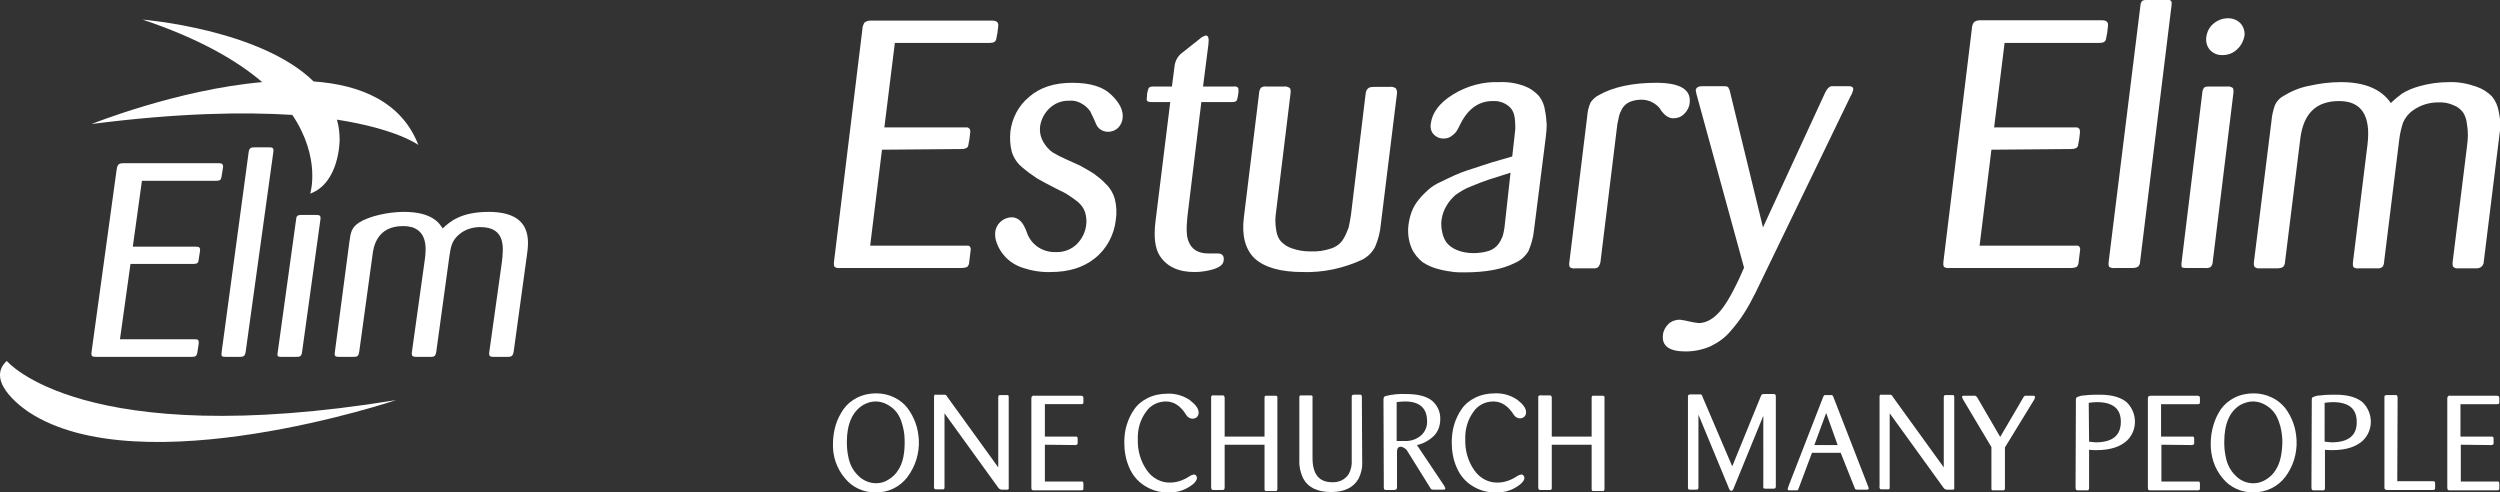
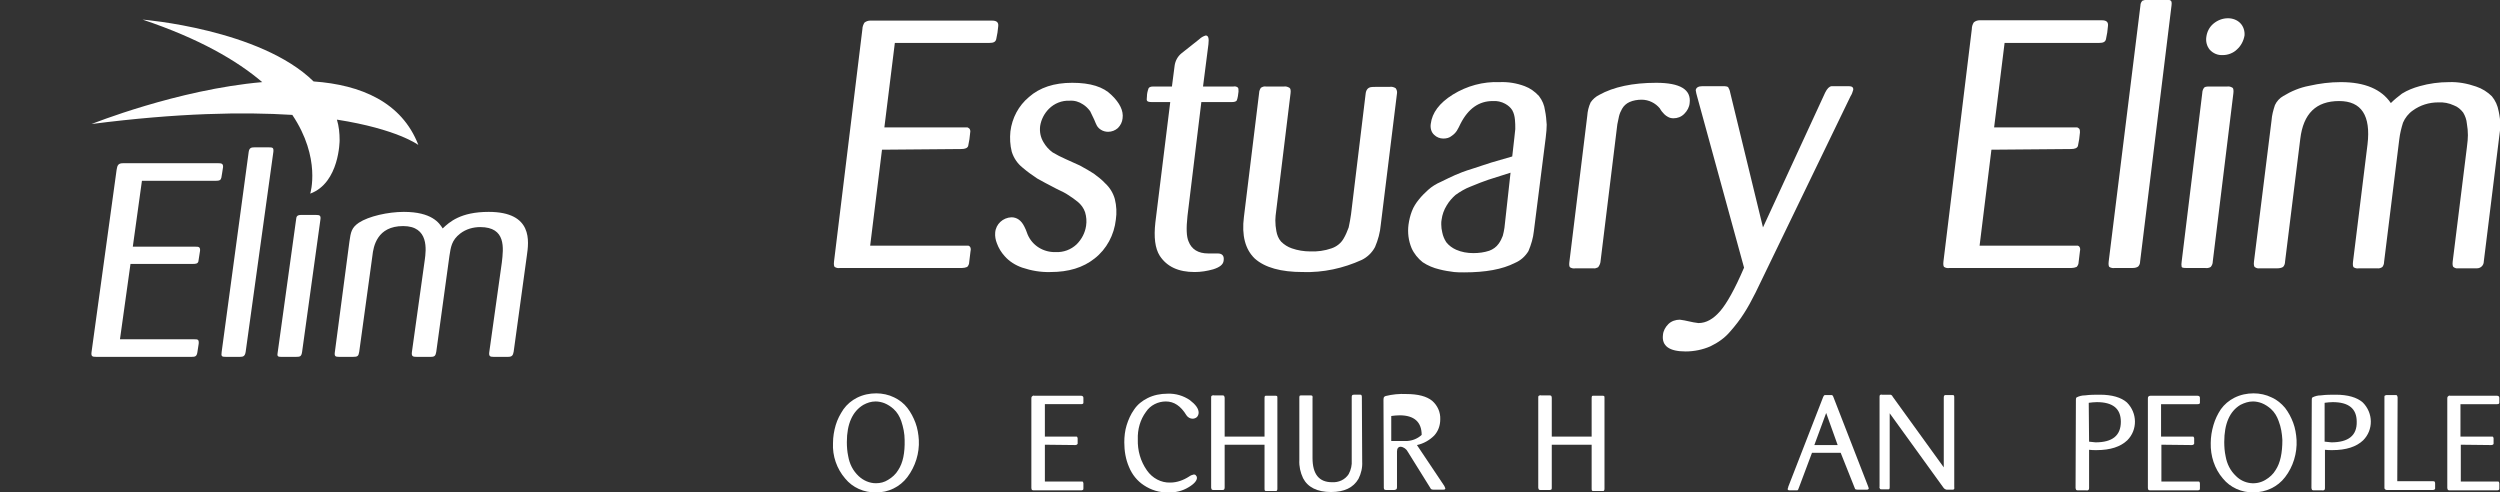
<svg xmlns="http://www.w3.org/2000/svg" version="1.1" id="Layer_1" x="0px" y="0px" viewBox="0 0 739.8 145.6" style="enable-background:new 0 0 739.8 145.6;" xml:space="preserve">
  <rect x="0" y="0" width="739.8" height="145.6" fill="#333333" stroke="none" />
  <style type="text/css">
	.st0{fill:#FFFFFF;}
</style>
  <path class="st0" d="M123.8,42.9c-4.9-12.7-17-17.8-31-18.8C77,8.6,42.2,5.8,42.2,5.8c16.7,5.6,27.9,12.1,35.4,18.5  c-25.1,2.2-50.5,12.4-50.5,12.4c25.6-3.3,45-3.6,59.4-2.7c8.6,12.8,5.3,23.3,5.3,23.3c8.7-3.2,8.7-15.8,8.7-15.8  c0-2.1-0.2-4.1-0.8-6.1C117.6,38.2,123.8,42.9,123.8,42.9z" />
-   <path class="st0" d="M117.2,118.4c0,0-75.4,25.3-108.6,3.6c0,0-13.6-8.7-6.6-15.2C2,106.8,24.2,133.6,117.2,118.4z" />
  <path class="st0" d="M38.6,78.2l-3.1,22.2h21.9c1.1,0,1.5,0,1.4,1.3l-0.4,2.6c-0.2,1.2-0.7,1.3-1.7,1.3H28.5c-1.2,0-1.6-0.1-1.4-1.5  l7.4-53.8c0.2-1.4,0.5-2,1.9-2h28.2c0.9,0,1.5,0.1,1.4,1.2c-0.2,1.1-0.4,2.8-0.5,3.1c-0.2,0.7-0.5,0.9-1.6,0.9H42l-2.7,19.5h18.5  c0.9,0,1.5,0,1.4,1.2c-0.2,1-0.4,2.9-0.5,3.2c-0.2,0.6-0.7,0.7-1.6,0.7H38.6z" />
  <path class="st0" d="M73.6,44.9c0.2-1.2,0.8-1.3,1.8-1.3h4.1c1.2,0,1.5,0.1,1.4,1.3l-8.2,59.2c-0.2,1.3-0.7,1.5-1.7,1.5h-4.1  c-1.3,0-1.5-0.1-1.3-1.5L73.6,44.9z" />
  <path class="st0" d="M89.4,104.1c-0.2,1.4-0.6,1.5-1.8,1.5h-4.4c-1.2,0-1.2-0.3-1-1.5l5.4-39c0.1-1,0.2-1.5,1.6-1.5h4.2  c1.3,0,1.6,0.2,1.4,1.5L89.4,104.1z" />
  <path class="st0" d="M103.4,71.5c0.4-2.8,0.6-4.1,2.8-5.6c2.9-1.9,8.6-3.2,13.3-3.2c8.3,0,10.5,3.3,11.5,4.9c2-1.9,5.3-4.9,13.6-4.9  c13.2,0,11.9,8.8,11.3,13l-3.9,28.4c-0.2,1.1-0.5,1.5-1.7,1.5H146c-1,0-1.4-0.2-1.2-1.5l3.7-26.4c0.5-4.3,1.3-10.5-6.4-10.5  c-2.1,0-4.2,0.6-5.9,1.9c-2.6,2-2.8,4.1-3.2,6.6l-3.9,28.4c-0.2,1.1-0.4,1.5-1.6,1.5h-4.2c-1.1,0-1.6-0.1-1.4-1.5l3.8-27.2  c0.4-2.9,1.3-10-6.4-10s-8.8,6-9.1,8.8l-3.9,28.4c-0.2,1.3-0.5,1.5-1.8,1.5h-4.2c-1.1,0-1.4-0.2-1.2-1.5L103.4,71.5z" />
  <path class="st0" d="M261,44.3l-3.5,28.4h28c0.4,0,0.8,0,1.1,0c0.2,0.1,0.4,0.2,0.5,0.4c0.2,0.4,0.2,0.8,0.1,1.2l-0.4,3.3  c0,0.5-0.2,1-0.6,1.4c-0.5,0.2-1,0.3-1.5,0.3h-36.1c-0.6,0.1-1.1,0-1.6-0.3c-0.2-0.2-0.3-0.7-0.2-1.6l8.4-68.8  c0-0.7,0.3-1.4,0.6-1.9c0.5-0.4,1.1-0.6,1.7-0.6h36.1c1.3,0,1.9,0.5,1.8,1.6c-0.1,1.3-0.3,2.6-0.6,3.9c-0.2,0.8-0.8,1.1-2,1.1h-28  l-3.1,25h23.6c0.3,0,0.7,0,1,0c0.2,0.1,0.4,0.2,0.6,0.4c0.2,0.3,0.3,0.7,0.2,1.1c-0.1,1.3-0.3,2.7-0.6,4c-0.2,0.6-0.9,0.9-2,0.9  L261,44.3z" />
  <path class="st0" d="M319.6,49c1.8,1,3.2,1.8,4.1,2.4c1.2,0.9,2.4,1.8,3.4,2.9c1.3,1.2,2.3,2.8,2.8,4.6c0.5,2,0.6,4.1,0.3,6.1  c-0.5,4.5-2.7,8.7-6.3,11.5c-3.4,2.7-7.7,4-13,4c-2.9,0.1-5.7-0.4-8.4-1.3c-2-0.7-3.8-1.8-5.2-3.4c-1-1.1-1.8-2.4-2.3-3.8  c-0.4-1-0.6-2.1-0.5-3.2c0.2-2.5,2.3-4.4,4.8-4.5c1.6,0,2.9,0.9,3.8,2.7c0.3,0.5,0.6,1.3,1,2.4c1.4,3.3,4.7,5.3,8.3,5.2  c2.3,0.1,4.5-0.7,6.2-2.3c1.5-1.5,2.5-3.4,2.8-5.5c0.2-1.3,0.1-2.7-0.3-4c-0.4-1.2-1.2-2.3-2.2-3.1c-0.9-0.7-1.8-1.4-2.8-2  c-0.7-0.5-1.9-1.1-3.4-1.8c-2.6-1.3-4.5-2.4-5.8-3.1c-1.5-1-2.9-2-4.3-3.2c-1.5-1.2-2.6-2.8-3.2-4.7c-0.5-2-0.6-4-0.4-6  c0.5-4,2.4-7.6,5.5-10.2c3.2-2.8,7.4-4.2,12.8-4.2s9.2,1.2,11.6,3.6c2.5,2.4,3.6,4.7,3.3,6.9c-0.1,1.1-0.6,2.1-1.4,2.9  c-0.8,0.7-1.8,1.1-2.9,1.1c-0.7,0-1.5-0.2-2.1-0.6c-0.5-0.3-0.9-0.7-1.2-1.2c-0.2-0.4-0.5-1-0.8-1.8c-0.5-1.1-0.9-1.9-1.2-2.5  c-0.6-0.8-1.3-1.5-2.1-2c-1.2-0.8-2.5-1.2-4-1.1c-2.3-0.1-4.5,0.8-6.1,2.4c-1.4,1.4-2.3,3.2-2.6,5.1c-0.2,1.7,0.1,3.3,1,4.8  c0.7,1.2,1.6,2.2,2.7,3c1.2,0.7,2.5,1.4,3.9,2L319.6,49z" />
  <path class="st0" d="M355.5,30.2l-4.1,33.7c-0.4,3.7-0.3,6.1,0.3,7.5c0.9,2.4,2.9,3.6,5.8,3.6c0.1,0,0.6,0,1.4,0l1.4,0  c1.4,0,2,0.7,1.8,2.1c-0.1,1.2-1.2,2-3.1,2.6c-1.8,0.5-3.6,0.8-5.5,0.8c-4.8,0-8.2-1.6-10.3-4.8c-1.4-2.2-1.8-5.5-1.3-9.9l4.4-35.6  h-5.5c-0.7,0-1.1-0.1-1.3-0.3s-0.2-0.6-0.1-1.3c0-0.9,0.2-1.7,0.5-2.5c0.2-0.3,0.6-0.5,1.4-0.5h5.5l0.8-6.2c0.2-1.4,0.9-2.7,2-3.6  l5.3-4.2c0.5-0.5,1.2-0.9,1.9-1.1c0.8,0,1,0.9,0.8,2.6L356,25.6h9c0.5-0.1,0.9,0,1.3,0.3c0.2,0.2,0.2,0.6,0.2,1.2  c-0.1,0.9-0.2,1.8-0.5,2.6c-0.2,0.3-0.6,0.5-1.4,0.5L355.5,30.2z" />
  <path class="st0" d="M408.6,66.5c-0.2,2.3-0.8,4.5-1.7,6.6c-0.9,1.7-2.3,3-3.9,3.8c-5.5,2.5-11.4,3.8-17.5,3.6  c-6.4,0-11.2-1.3-14.2-4c-2.8-2.7-3.9-6.8-3.2-12.3l4.5-36.7c0-0.5,0.2-1,0.5-1.5c0.4-0.3,1-0.5,1.5-0.4h5.4  c0.5-0.1,1.1,0.1,1.6,0.4c0.3,0.2,0.4,0.8,0.3,1.6L377.7,62c-0.2,1.4-0.3,2.5-0.3,3.2c0,1.1,0.1,2.1,0.3,3.2  c0.2,1.1,0.6,2.2,1.4,3.1c0.9,0.9,2,1.6,3.2,2c1.7,0.6,3.6,0.9,5.4,0.9c2.1,0.1,4.3-0.2,6.3-0.9c1.5-0.5,2.8-1.5,3.6-2.9  c0.6-1,1.1-2.2,1.5-3.3c0.3-1.3,0.5-2.6,0.7-3.9l4.3-35.5c0.1-1.2,0.6-1.9,1.5-2.1c0.2-0.1,2.1-0.1,5.7-0.1c0.6-0.1,1.2,0.1,1.7,0.4  c0.3,0.4,0.5,1,0.4,1.5L408.6,66.5z" />
  <path class="st0" d="M453.9,68.4c-0.2,2-0.8,4-1.6,5.9c-0.9,1.5-2.3,2.8-4,3.5c-3.7,1.9-8.7,2.8-15,2.8c-1.1,0-2.1,0-3-0.1  c-1.5-0.2-2.9-0.4-4.4-0.8c-1.7-0.4-3.4-1.1-4.9-2.1c-1.4-1.1-2.6-2.6-3.3-4.2c-0.9-2.2-1.2-4.5-0.9-6.9c0.2-1.4,0.5-2.7,1-4  c0.5-1.3,1.2-2.4,2.1-3.5c0.8-1,1.7-1.9,2.7-2.8c1.1-1,2.4-1.8,3.8-2.4c1.6-0.8,3.1-1.5,4.2-2s2.9-1.2,5.2-1.9s4.1-1.4,5.5-1.8  s3.4-1,6.2-1.8l0.6-5.3c0.1-1.2,0.2-2.1,0.3-2.8c0-0.9,0-1.9-0.1-2.8c-0.1-1-0.3-1.9-0.8-2.8c-0.5-0.8-1.2-1.4-2.1-1.9  c-1.1-0.6-2.4-0.9-3.7-0.8c-4,0-7.2,2.2-9.5,6.7c-0.3,0.7-0.7,1.4-1.1,2.1c-0.4,0.6-0.9,1.1-1.5,1.5c-0.7,0.6-1.6,0.8-2.5,0.8  c-1,0-2-0.4-2.7-1.1c-0.9-0.8-1.2-2.1-1-3.3c0.4-3.2,2.5-6.1,6.5-8.6c4.2-2.6,9-3.9,13.9-3.7c2.5-0.1,5,0.3,7.4,1.2  c1.6,0.6,3,1.6,4.2,2.9c1,1.3,1.6,2.7,1.8,4.3c0.3,1.4,0.4,2.8,0.5,4.2c0,1-0.1,2.3-0.3,3.9L453.9,68.4z M447,51.1l-6.6,2.1  c-1.4,0.5-3.1,1.1-5.2,2c-1.6,0.6-3.1,1.5-4.5,2.5c-1,0.9-1.9,1.9-2.6,3.1c-0.8,1.3-1.3,2.7-1.5,4.2c-0.1,0.4-0.1,0.9-0.1,1.4  c0,0.8,0.1,1.6,0.3,2.4c0.2,1,0.6,2,1.2,2.9c0.8,1,1.8,1.7,2.9,2.2c1.6,0.7,3.3,1,5.1,1c1.6,0,3.2-0.2,4.7-0.7  c1.1-0.4,2.1-1.1,2.8-2.1c0.5-0.7,0.9-1.5,1.2-2.3c0.2-0.8,0.4-1.6,0.5-2.4L447,51.1z" />
  <path class="st0" d="M473.6,77.6c-0.1,0.5-0.3,1-0.7,1.5c-0.4,0.2-0.9,0.4-1.4,0.3h-5.3c-0.6,0.1-1.1,0-1.6-0.3  c-0.2-0.2-0.3-0.7-0.2-1.5l5.3-43.3c0.1-1.4,0.4-2.7,1-4c0.6-0.9,1.5-1.7,2.5-2.2c4.3-2.4,10-3.6,16.9-3.6c7.1,0,10.4,2,9.9,6  c-0.1,1.2-0.7,2.3-1.6,3.2c-0.9,0.9-2,1.3-3.2,1.3c-0.5,0-1.1-0.1-1.6-0.4c-0.4-0.2-0.8-0.5-1.1-0.8c-0.5-0.5-1-1.1-1.3-1.7  c-1.3-1.6-3.3-2.6-5.4-2.6c-1.2,0-2.5,0.2-3.6,0.7c-0.9,0.4-1.7,1.1-2.2,2c-0.4,0.7-0.7,1.4-0.9,2.2c-0.1,0.5-0.3,1.4-0.5,2.4  L473.6,77.6z" />
  <path class="st0" d="M519.5,86.6c-1.2,2.4-2.3,4.4-3.4,6.1c-1.2,1.9-2.6,3.7-4.1,5.4c-1.6,1.9-3.6,3.3-5.9,4.4  c-2.3,1-4.8,1.5-7.3,1.5c-4.8,0-7.1-1.6-6.7-4.9c0.1-1.2,0.7-2.3,1.6-3.2c0.9-0.9,2.2-1.3,3.4-1.3c0.9,0.1,1.8,0.3,2.7,0.5  c0.9,0.2,1.8,0.4,2.8,0.5c2.3,0,4.4-1.2,6.4-3.5c2-2.3,4.4-6.6,7.1-12.9l-13.9-50.7c-0.2-0.6-0.3-1.2-0.4-1.8c0.1-0.8,0.8-1.2,2-1.2  h6.1c0.8,0,1.3,0.1,1.5,0.3c0.3,0.5,0.5,1,0.6,1.6l9.7,39.9l18.4-39.9c0.6-1.2,1.2-1.8,1.9-1.9h5.1c1,0,1.4,0.4,1.3,1.1  c-0.2,0.7-0.4,1.3-0.8,1.9L519.5,86.6z" />
  <path class="st0" d="M589.3,44.3l-3.5,28.4h28c0.4,0,0.8,0,1.1,0c0.2,0.1,0.4,0.2,0.5,0.4c0.2,0.4,0.2,0.8,0.1,1.2l-0.4,3.3  c0,0.5-0.2,1-0.6,1.4c-0.5,0.2-1,0.3-1.5,0.3h-36.1c-0.6,0.1-1.1,0-1.6-0.3c-0.2-0.2-0.3-0.7-0.2-1.6l8.4-68.8c0-0.7,0.2-1.4,0.6-2  c0.5-0.4,1.1-0.6,1.7-0.6H622c1.3,0,1.9,0.5,1.8,1.6c-0.1,1.4-0.3,2.7-0.6,4c-0.2,0.8-0.8,1.1-2,1.1h-28l-3.1,25h23.6  c0.3,0,0.7,0,1,0c0.2,0.1,0.4,0.2,0.6,0.4c0.2,0.3,0.2,0.7,0.2,1.1c-0.1,1.3-0.3,2.7-0.6,4c-0.2,0.6-0.9,0.9-2,0.9L589.3,44.3z" />
  <path class="st0" d="M633.4,1.6c0-0.5,0.2-1,0.6-1.4c0.5-0.2,1.1-0.3,1.6-0.3h5.2c0.5-0.1,1.1,0,1.6,0.3c0.2,0.2,0.3,0.6,0.2,1.4  l-9.3,75.8c0,0.6-0.2,1.1-0.6,1.5c-0.5,0.3-1,0.4-1.6,0.4h-5.3c-0.5,0.1-1.1,0-1.6-0.3c-0.2-0.2-0.3-0.7-0.2-1.6L633.4,1.6z" />
  <path class="st0" d="M654.8,77.4c0,0.6-0.2,1.1-0.6,1.6c-0.5,0.3-1.1,0.4-1.7,0.3h-5.6c-0.8,0-1.2-0.1-1.3-0.3c-0.1-0.5-0.1-1,0-1.6  l6.1-49.9c0-0.5,0.2-1.1,0.5-1.5c0.2-0.3,0.7-0.4,1.5-0.4h5.4c0.6-0.1,1.1,0.1,1.6,0.4c0.2,0.2,0.3,0.8,0.2,1.6L654.8,77.4z   M662,14.6c-1.1,1.1-2.7,1.7-4.2,1.7c-1.5,0.1-2.9-0.5-3.9-1.6c-0.9-1.1-1.2-2.5-1-3.8c0.2-1.5,0.9-2.9,2.1-3.9  c1.2-1,2.7-1.6,4.3-1.6c1.4,0,2.7,0.5,3.6,1.4c1,1,1.4,2.4,1.3,3.7C663.9,12.2,663.1,13.6,662,14.6z" />
  <path class="st0" d="M672.2,35.6c0.1-1.5,0.5-3,1-4.5c0.5-1.1,1.4-2.1,2.5-2.7c2.3-1.4,4.9-2.5,7.6-3c3.1-0.7,6.2-1.1,9.4-1.1  c7.1,0,12,2.1,14.8,6.2c1-1,2.1-1.9,3.3-2.8c1.6-1,3.4-1.7,5.2-2.2c2.8-0.8,5.8-1.2,8.7-1.2c2.7-0.1,5.4,0.4,8,1.3  c1.8,0.6,3.4,1.6,4.7,2.9c1,1.2,1.7,2.7,2,4.4c0.3,1.4,0.5,2.8,0.5,4.2c0,1-0.2,2.3-0.4,3.9L735,77.4c0,1.1-0.9,2-2,2  c0,0-0.1,0-0.1,0h-5.5c-0.5,0.1-1-0.1-1.4-0.4c-0.2-0.2-0.3-0.8-0.2-1.6l4.2-33.8c0.2-1.5,0.3-2.7,0.3-3.6c0-1.1-0.1-2.3-0.3-3.4  c-0.1-1.2-0.5-2.3-1.1-3.3c-0.7-0.9-1.6-1.7-2.7-2.1c-1.5-0.7-3.1-1-4.7-0.9c-2.7,0-5.3,0.8-7.5,2.4c-1.3,0.9-2.3,2.2-2.9,3.6  c-0.5,1.6-0.9,3.2-1.1,4.9l-4.5,36.3c0,0.6-0.2,1.1-0.5,1.5c-0.4,0.3-1,0.5-1.5,0.4h-5.4c-0.6,0.1-1.1,0-1.6-0.3  c-0.2-0.2-0.3-0.7-0.2-1.6l4.3-34.8c1-8.5-1.8-12.8-8.4-12.8c-6.8,0-10.6,3.7-11.5,11.2l-4.5,36.3c0,0.6-0.2,1.2-0.6,1.6  c-0.5,0.3-1.1,0.4-1.7,0.4h-5.3c-0.5,0.1-1-0.1-1.4-0.4c-0.2-0.2-0.3-0.8-0.2-1.6L672.2,35.6z" />
  <path class="st0" d="M268.5,141.2c-2.2,2.9-5.7,4.6-9.3,4.5c-3.5,0.1-6.9-1.4-9.1-4.1c-2.5-2.9-3.8-6.7-3.6-10.5  c0-1.8,0.3-3.6,0.8-5.3c0.5-1.7,1.3-3.2,2.3-4.7c1-1.4,2.4-2.6,4-3.4c1.8-0.9,3.7-1.3,5.7-1.3c1.8,0,3.7,0.4,5.3,1.2  c1.5,0.7,2.9,1.8,3.9,3.1c1,1.3,1.8,2.8,2.4,4.4c0.6,1.6,0.9,3.4,1,5.1C272.1,134.1,270.9,138,268.5,141.2z M266.7,124.6  c-0.5-1.4-1.2-2.6-2.3-3.6c-0.8-0.7-1.7-1.3-2.7-1.7c-0.8-0.3-1.7-0.5-2.6-0.5c-1.3,0-2.5,0.4-3.6,1c-3.2,1.9-4.9,5.6-4.9,11  c0,1.4,0.1,2.8,0.4,4.2c0.4,2.3,1.4,4.3,3.1,5.9c1.4,1.3,3.2,2.1,5.1,2.1c1.3,0,2.5-0.3,3.6-1c1.2-0.7,2.3-1.7,3-2.9  c1.4-2.1,2-5.1,1.9-8.9C267.7,128.3,267.3,126.4,266.7,124.6z" />
-   <path class="st0" d="M295.4,138.3v-20.6c0-0.5,0.1-0.7,0.4-0.8h2.1c0.2,0,0.3,0,0.5,0.1c0.1,0.2,0.1,0.4,0.1,0.6v26.6  c0.1,0.3,0,0.6-0.3,0.7c-0.1,0-0.2,0-0.4,0h-1.5c-0.4-0.1-0.7-0.3-0.9-0.6l-15.9-22v21.8c0,0.5-0.1,0.7-0.4,0.7c-0.7,0-1.4,0-2.1,0  c-0.2,0-0.4,0-0.5-0.2c-0.1-0.2-0.2-0.4-0.1-0.6v-26.5c0-0.2,0-0.4,0.1-0.6c0.2-0.1,0.4-0.2,0.6-0.1h2.3c0.2,0,0.4,0,0.5,0.1  c0.2,0.1,0.3,0.3,0.4,0.5L295.4,138.3z" />
  <path class="st0" d="M309.2,131.6v10.9h10.7c0.1,0,0.3,0,0.4,0c0.1,0,0.2,0.1,0.2,0.2c0.1,0.1,0.1,0.3,0.1,0.5v1.3  c0,0.2,0,0.4-0.2,0.5c-0.2,0.1-0.4,0.1-0.6,0.1H306c-0.2,0-0.4,0-0.6-0.1c-0.1-0.1-0.2-0.3-0.2-0.6v-26.4c0-0.3,0-0.5,0.2-0.7  c0.2-0.2,0.4-0.3,0.6-0.2h13.8c0.5,0,0.8,0.2,0.8,0.6c0,0.5,0,1,0,1.5c0,0.3-0.3,0.4-0.7,0.4h-10.7v9.6h9c0.1,0,0.3,0,0.4,0  c0.1,0,0.2,0.1,0.2,0.2c0.1,0.1,0.1,0.3,0.1,0.4c0,0.5,0,1,0,1.5c-0.1,0.2-0.3,0.4-0.7,0.4L309.2,131.6z" />
  <path class="st0" d="M345,118.8c-2.3,0-4.6,1.1-5.9,3.1c-1.7,2.3-2.5,5.2-2.4,8.1c-0.1,3.3,0.8,6.5,2.7,9.2c1.6,2.3,4.2,3.7,6.9,3.6  c2,0,3.9-0.7,5.6-1.8c0.4-0.3,0.9-0.5,1.4-0.6c0.2,0,0.5,0.1,0.6,0.3c0.2,0.2,0.3,0.4,0.3,0.7c0,0.8-0.8,1.8-2.5,2.8  c-1.8,1.1-3.9,1.6-6,1.5c-2.6,0.1-5.1-0.7-7.2-2.1c-2-1.3-3.5-3.2-4.4-5.4c-1-2.3-1.4-4.8-1.4-7.3c0-1.7,0.2-3.5,0.7-5.1  c0.5-1.6,1.2-3.2,2.2-4.6c1-1.5,2.4-2.6,4-3.4c1.8-0.9,3.8-1.3,5.9-1.3c2.4-0.1,4.7,0.6,6.6,1.9c1.7,1.3,2.6,2.5,2.6,3.7  c0,0.5-0.2,1-0.5,1.3c-0.3,0.3-0.8,0.5-1.3,0.5c-0.7,0-1.4-0.4-1.8-1C349.4,120.1,347.4,118.8,345,118.8z" />
  <path class="st0" d="M374.2,131.6h-11.8v12.7c0,0.3-0.1,0.5-0.2,0.6c-0.2,0.1-0.4,0.1-0.6,0.1h-2.4c-0.2,0-0.4,0-0.6-0.1  c-0.1-0.2-0.2-0.4-0.2-0.6v-26.7c0-0.2,0-0.4,0.2-0.5c0.2-0.1,0.4-0.2,0.6-0.1h2.4c0.2,0,0.4,0,0.6,0.1c0.1,0.2,0.2,0.4,0.2,0.6  v11.5h11.8v-11.3c0-0.2,0-0.5,0.1-0.7c0.1-0.1,0.3-0.1,0.6-0.1h2.4c0.2,0,0.4,0,0.6,0.1c0.1,0.1,0.1,0.3,0.1,0.6v26.8  c0,0.2,0,0.3-0.1,0.5c0,0.1-0.1,0.1-0.2,0.2h-0.4h-2.4c-0.3,0-0.5,0-0.6-0.1c-0.1-0.2-0.1-0.4-0.1-0.6V131.6z" />
  <path class="st0" d="M403.1,136.6c0.1,1.8-0.3,3.5-1.1,5.1c-1.5,2.6-4.2,3.9-8.1,3.9c-4.1,0-6.9-1.4-8.3-4.1  c-0.8-1.7-1.2-3.5-1.1-5.4v-18.4c0-0.2,0-0.4,0.1-0.6c0.2-0.1,0.4-0.1,0.6-0.1h2.5c0.2,0,0.4,0,0.6,0.1c0.1,0.2,0.2,0.4,0.1,0.6  v17.8c0,4.8,1.9,7.2,5.8,7.2c1.9,0.1,3.8-0.7,4.9-2.4c0.7-1.3,1-2.7,0.9-4.1v-18.6c0-0.2,0-0.4,0.1-0.6c0.1-0.1,0.2-0.2,0.5-0.2  c1.3,0,2,0,2,0c0.3,0,0.4,0.3,0.4,0.7L403.1,136.6z" />
-   <path class="st0" d="M409.4,118.5c0-0.3,0-0.6,0.1-0.9c0.1-0.2,0.3-0.3,0.5-0.4c2-0.5,4.1-0.7,6.1-0.6c3.6,0,6.1,0.7,7.7,2  c1.6,1.4,2.5,3.4,2.4,5.5c0,1.8-0.6,3.5-1.8,4.8c-1.4,1.4-3.2,2.4-5.1,2.8l8.1,12.1c0.1,0.2,0.2,0.5,0.3,0.7c0,0.3-0.2,0.4-0.6,0.4  h-2.8c-0.2,0-0.5,0-0.7-0.1c-0.2-0.1-0.3-0.3-0.4-0.5l-6.6-10.6c-0.4-0.8-1.2-1.4-2.1-1.5c-0.7,0-1.1,0.5-1.1,1.4v10.5  c0,0.2,0,0.5-0.2,0.7c-0.2,0.1-0.4,0.2-0.6,0.2h-2.3c-0.2,0-0.4,0-0.6-0.1c-0.1-0.1-0.2-0.3-0.2-0.5L409.4,118.5z M413.2,130.5  c1.7,0,2.8,0,3.2,0c1.6-0.1,3.1-0.7,4.3-1.8c1.1-1.1,1.7-2.6,1.6-4.1c0-3.8-2.2-5.8-6.5-5.8c-0.9,0-1.7,0.1-2.5,0.2V130.5z" />
-   <path class="st0" d="M441.9,118.8c-2.3,0-4.6,1.1-5.9,3.1c-1.7,2.3-2.5,5.2-2.4,8.1c-0.1,3.3,0.8,6.5,2.7,9.2  c1.6,2.3,4.2,3.7,6.9,3.6c2,0,3.9-0.7,5.6-1.8c0.4-0.3,0.9-0.5,1.4-0.6c0.2,0,0.5,0.1,0.6,0.3c0.2,0.2,0.3,0.4,0.3,0.7  c0,0.8-0.8,1.8-2.5,2.8c-1.8,1.1-3.9,1.6-6,1.5c-2.6,0.1-5.1-0.7-7.2-2.1c-2-1.3-3.5-3.2-4.4-5.4c-1-2.3-1.4-4.8-1.4-7.3  c0-1.7,0.2-3.5,0.7-5.2c0.5-1.6,1.2-3.2,2.2-4.6c1-1.5,2.4-2.6,4-3.4c1.8-0.9,3.8-1.3,5.9-1.3c2.4-0.1,4.7,0.6,6.6,1.9  c1.7,1.3,2.6,2.5,2.6,3.7c0,0.5-0.2,1-0.5,1.3c-0.3,0.3-0.8,0.5-1.3,0.5c-0.7,0-1.4-0.4-1.8-1C446.3,120.1,444.3,118.8,441.9,118.8z  " />
+   <path class="st0" d="M409.4,118.5c0-0.3,0-0.6,0.1-0.9c0.1-0.2,0.3-0.3,0.5-0.4c2-0.5,4.1-0.7,6.1-0.6c3.6,0,6.1,0.7,7.7,2  c1.6,1.4,2.5,3.4,2.4,5.5c0,1.8-0.6,3.5-1.8,4.8c-1.4,1.4-3.2,2.4-5.1,2.8l8.1,12.1c0.1,0.2,0.2,0.5,0.3,0.7c0,0.3-0.2,0.4-0.6,0.4  h-2.8c-0.2,0-0.5,0-0.7-0.1c-0.2-0.1-0.3-0.3-0.4-0.5l-6.6-10.6c-0.4-0.8-1.2-1.4-2.1-1.5c-0.7,0-1.1,0.5-1.1,1.4v10.5  c0,0.2,0,0.5-0.2,0.7c-0.2,0.1-0.4,0.2-0.6,0.2h-2.3c-0.2,0-0.4,0-0.6-0.1c-0.1-0.1-0.2-0.3-0.2-0.5L409.4,118.5z M413.2,130.5  c1.7,0,2.8,0,3.2,0c1.6-0.1,3.1-0.7,4.3-1.8c0-3.8-2.2-5.8-6.5-5.8c-0.9,0-1.7,0.1-2.5,0.2V130.5z" />
  <path class="st0" d="M471,131.6h-11.8v12.7c0,0.3,0,0.5-0.2,0.6c-0.2,0.1-0.4,0.1-0.6,0.1h-2.4c-0.2,0-0.4,0-0.6-0.1  c-0.1-0.2-0.2-0.4-0.2-0.6v-26.7c0-0.2,0-0.4,0.2-0.5c0.2-0.1,0.4-0.2,0.6-0.1h2.4c0.2,0,0.4,0,0.6,0.1c0.1,0.1,0.2,0.3,0.2,0.6  v11.5H471v-11.3c0-0.2,0-0.5,0.1-0.7c0.1-0.1,0.3-0.1,0.6-0.1h2.4c0.2,0,0.4,0,0.6,0.1c0.1,0.1,0.1,0.3,0.1,0.6v26.8  c0,0.2,0,0.3-0.1,0.5c0,0.1-0.1,0.1-0.2,0.2h-0.4h-2.4c-0.3,0-0.5,0-0.6-0.1c-0.1-0.2-0.1-0.4-0.1-0.6L471,131.6z" />
-   <path class="st0" d="M521.9,122.8l-8.8,21.5c-0.1,0.3-0.2,0.5-0.4,0.8c-0.1,0.1-0.3,0.2-0.4,0.1c-0.2,0-0.3,0-0.4-0.2  c-0.2-0.2-0.3-0.5-0.4-0.8l-8.9-21.5v21.5c0,0.2,0,0.4-0.2,0.6c-0.2,0.1-0.4,0.1-0.6,0.1h-1.9c-0.3,0-0.4-0.3-0.4-0.8v-26.6  c0-0.2,0-0.4,0.1-0.6c0.2-0.1,0.4-0.2,0.6-0.2h2.7c0.2,0,0.4,0,0.6,0.1c0.2,0.2,0.3,0.4,0.3,0.6l8.8,20.6l8.4-20.6  c0.1-0.2,0.2-0.5,0.4-0.7c0.2-0.1,0.4-0.1,0.6-0.1h2.7c0.2,0,0.4,0,0.6,0.1c0.1,0.1,0.2,0.3,0.2,0.6v26.7c0,0.2-0.1,0.4-0.2,0.5  c-0.2,0.1-0.4,0.1-0.6,0.1h-2.2c-0.2,0-0.4,0-0.6-0.1c-0.1-0.2-0.2-0.4-0.1-0.6V122.8z" />
  <path class="st0" d="M544.7,134h-8.5l-3.9,10.4c-0.1,0.2-0.1,0.3-0.2,0.5c-0.1,0.1-0.1,0.1-0.2,0.2h-0.4h-1.9  c-0.4,0-0.6-0.1-0.6-0.4l0.1-0.3c0-0.1,0.1-0.2,0.1-0.4l10.3-26.5c0.1-0.2,0.2-0.4,0.3-0.5c0.1-0.1,0.3-0.1,0.5-0.1h1.7  c0.2,0,0.4,0.2,0.5,0.5l10.3,26.5c0.1,0.2,0.1,0.4,0.2,0.6c0,0.2-0.2,0.4-0.5,0.4h-2.7c-0.2,0-0.5,0-0.7-0.1c-0.1,0-0.2-0.2-0.3-0.5  L544.7,134z M543.8,131.7l-3.4-9.5l-3.5,9.5H543.8z" />
  <path class="st0" d="M575.2,138.3v-20.6c0-0.5,0.1-0.7,0.4-0.8h2.1c0.2,0,0.3,0,0.5,0.1c0.1,0.2,0.1,0.4,0.1,0.6v26.6  c0.1,0.3,0,0.6-0.3,0.7c-0.1,0-0.2,0-0.3,0H576c-0.4-0.1-0.7-0.3-0.9-0.6l-15.9-22v21.8c0,0.5-0.1,0.7-0.3,0.7c-0.7,0-1.4,0-2.1,0  c-0.2,0-0.4,0-0.5-0.2c-0.1-0.2-0.2-0.4-0.1-0.6v-26.5c0-0.2,0-0.4,0.1-0.6c0.2-0.1,0.4-0.2,0.6-0.1h2.3c0.2,0,0.4,0,0.5,0.1  c0.2,0.1,0.3,0.3,0.4,0.5L575.2,138.3z" />
-   <path class="st0" d="M593.3,132.4v12c0,0.2,0,0.3-0.1,0.5c-0.1,0.1-0.1,0.1-0.2,0.2h-0.5h-2.6c-0.2,0-0.4,0-0.5-0.1  c-0.1-0.1-0.1-0.3-0.1-0.5v-12.2l-8.4-14.1c-0.1-0.2-0.2-0.4-0.3-0.7c0-0.3,0.2-0.4,0.6-0.4h2.9c0.4-0.1,0.8,0.2,1,0.5l6.8,11.7  l6.8-11.6c0.1-0.2,0.2-0.4,0.4-0.5c0.1-0.1,0.2-0.1,0.4-0.1h2.2c0.3,0,0.5,0.1,0.5,0.4c0,0.2-0.1,0.5-0.2,0.7L593.3,132.4z" />
  <path class="st0" d="M614.3,118.4c0-0.3,0-0.6,0.2-0.8c0.8-0.4,1.6-0.6,2.5-0.6c1.5-0.2,2.9-0.2,4.4-0.2c3.6,0,6.3,0.8,8,2.3  c3.1,3.1,3.2,8.1,0.1,11.2c0,0,0,0,0,0c-2,1.9-5,2.9-9.1,2.9c-0.7,0-1.5,0-2.2-0.1v11.3c0,0.2,0,0.4-0.2,0.6  c-0.2,0.1-0.4,0.2-0.6,0.1h-2.4c-0.2,0-0.4,0-0.6-0.1c-0.1-0.2-0.2-0.4-0.2-0.6L614.3,118.4z M618.2,130.7c0.6,0.1,1.3,0.1,1.9,0.2  c5,0,7.5-2,7.5-6.1c0-3.9-2.4-5.8-7.1-5.8c-0.8,0-1.6,0.1-2.4,0.2L618.2,130.7z" />
  <path class="st0" d="M639.6,131.6v10.9h10.7c0.1,0,0.3,0,0.4,0c0.1,0,0.2,0.1,0.2,0.2c0.1,0.1,0.1,0.3,0.1,0.5v1.3  c0,0.2,0,0.4-0.2,0.5c-0.2,0.1-0.4,0.1-0.6,0.1h-13.8c-0.2,0-0.4,0-0.6-0.1c-0.1-0.1-0.2-0.3-0.2-0.6v-26.4c0-0.3,0-0.5,0.2-0.7  c0.1-0.1,0.3-0.2,0.6-0.2h13.8c0.5,0,0.8,0.2,0.8,0.6c0,0.5,0,1,0,1.5c0,0.3-0.3,0.4-0.7,0.4h-10.8v9.6h9.1c0.1,0,0.3,0,0.4,0  c0.1,0,0.2,0.1,0.2,0.2c0.1,0.1,0.1,0.3,0.1,0.4c0,0.5,0,1,0,1.5c-0.1,0.2-0.3,0.4-0.7,0.4L639.6,131.6z" />
  <path class="st0" d="M676.2,141.2c-2.2,2.9-5.7,4.5-9.3,4.5c-3.5,0.1-6.9-1.4-9.1-4.1c-2.5-2.9-3.7-6.7-3.6-10.5  c0-1.8,0.3-3.6,0.8-5.3c0.5-1.7,1.2-3.2,2.2-4.7c1-1.4,2.4-2.6,4-3.4c1.8-0.9,3.7-1.3,5.7-1.3c1.8,0,3.7,0.4,5.3,1.2  c1.6,0.7,2.9,1.8,4,3.1c1,1.3,1.8,2.8,2.4,4.4c0.6,1.6,0.9,3.4,1,5.1C679.8,134.1,678.6,138.1,676.2,141.2z M674.3,124.6  c-0.5-1.4-1.2-2.6-2.3-3.6c-0.8-0.7-1.7-1.3-2.7-1.7c-0.8-0.3-1.7-0.5-2.6-0.5c-1.3,0-2.5,0.4-3.7,1c-3.2,1.9-4.8,5.6-4.8,11  c0,1.4,0.1,2.8,0.4,4.2c0.4,2.3,1.4,4.3,3.1,5.9c2.3,2.3,5.9,2.8,8.7,1.1c1.2-0.7,2.3-1.7,3-2.9c1.4-2.1,2-5.1,2-8.9  C675.3,128.3,675,126.4,674.3,124.6z" />
  <path class="st0" d="M684.1,118.4c0-0.3,0-0.6,0.2-0.8c0.8-0.4,1.6-0.6,2.5-0.6c1.5-0.2,2.9-0.2,4.4-0.2c3.6,0,6.3,0.8,8,2.3  c3.1,3.1,3.2,8.1,0.1,11.2c0,0,0,0,0,0c-2,1.9-5,2.9-9.1,2.9c-0.7,0-1.5,0-2.2-0.1v11.3c0,0.2,0,0.4-0.2,0.6  c-0.2,0.1-0.4,0.2-0.6,0.1h-2.4c-0.2,0-0.4,0-0.6-0.1c-0.1-0.2-0.2-0.4-0.2-0.6L684.1,118.4z M688,130.7c0.6,0.1,1.3,0.1,1.9,0.2  c5,0,7.6-2,7.5-6.1c0-3.9-2.4-5.8-7.1-5.8c-0.8,0-1.6,0.1-2.4,0.2V130.7z" />
  <path class="st0" d="M709.4,142.4h10.5c0.3,0,0.5,0,0.6,0.2c0.1,0.2,0.1,0.4,0.1,0.5v1.5c0,0.2-0.3,0.4-0.7,0.4h-13.6  c-0.3,0-0.6-0.2-0.7-0.5c0-0.1,0-0.1,0-0.2v-26.7c0-0.3,0-0.5,0.1-0.5c0.2-0.1,0.3-0.2,0.5-0.2h2.5c0.3,0,0.5,0,0.6,0.1  c0.1,0.2,0.2,0.4,0.2,0.6L709.4,142.4z" />
  <path class="st0" d="M728.2,131.6v10.9h10.7c0.1,0,0.3,0,0.4,0c0.1,0,0.2,0.1,0.2,0.2c0.1,0.1,0.1,0.3,0.1,0.5v1.3  c0,0.2,0,0.4-0.2,0.5c-0.2,0.1-0.4,0.1-0.6,0.1h-13.8c-0.2,0-0.4,0-0.6-0.1c-0.1-0.2-0.2-0.4-0.2-0.6v-26.4c0-0.3,0-0.5,0.2-0.7  c0.2-0.2,0.4-0.3,0.6-0.2h13.8c0.5,0,0.8,0.2,0.8,0.6c0,0.5,0,1,0,1.5c0,0.3-0.3,0.4-0.7,0.4h-10.8v9.6h9.1c0.1,0,0.3,0,0.4,0  c0.1,0,0.2,0.1,0.2,0.2c0.1,0.1,0.1,0.3,0.1,0.4c0,0.5,0,1,0,1.5c0,0.2-0.3,0.4-0.7,0.4L728.2,131.6z" />
</svg>